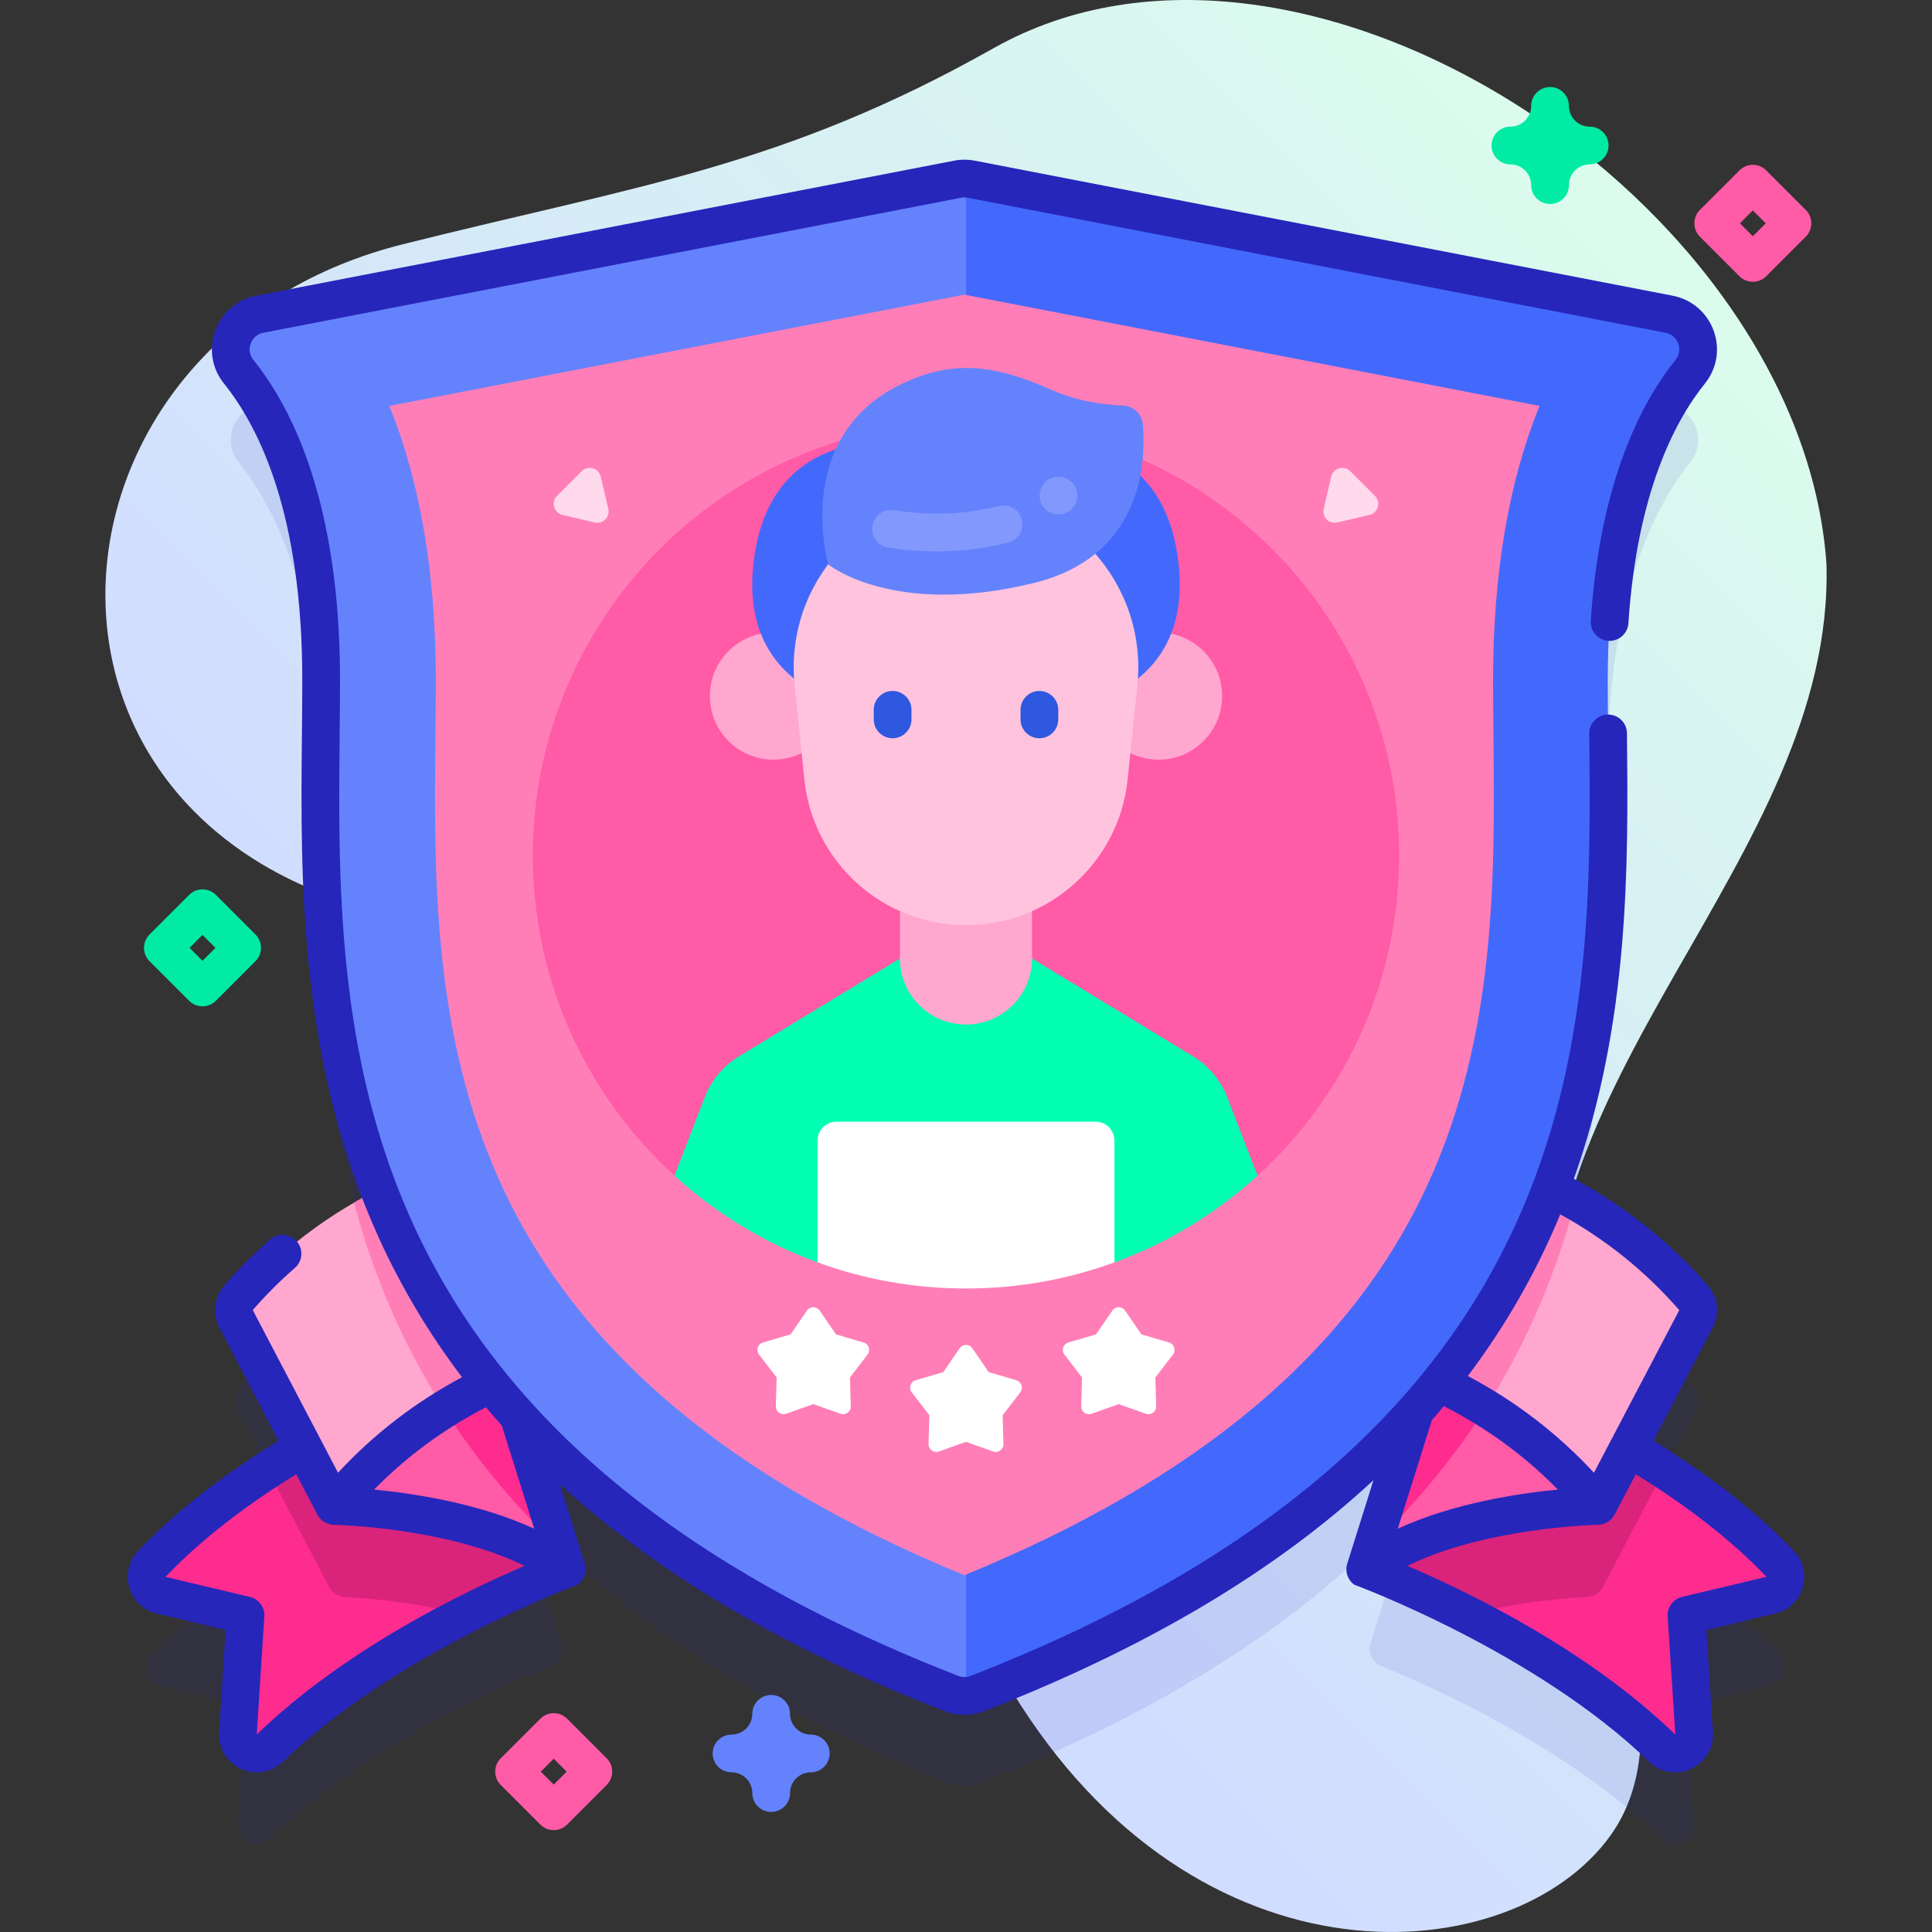
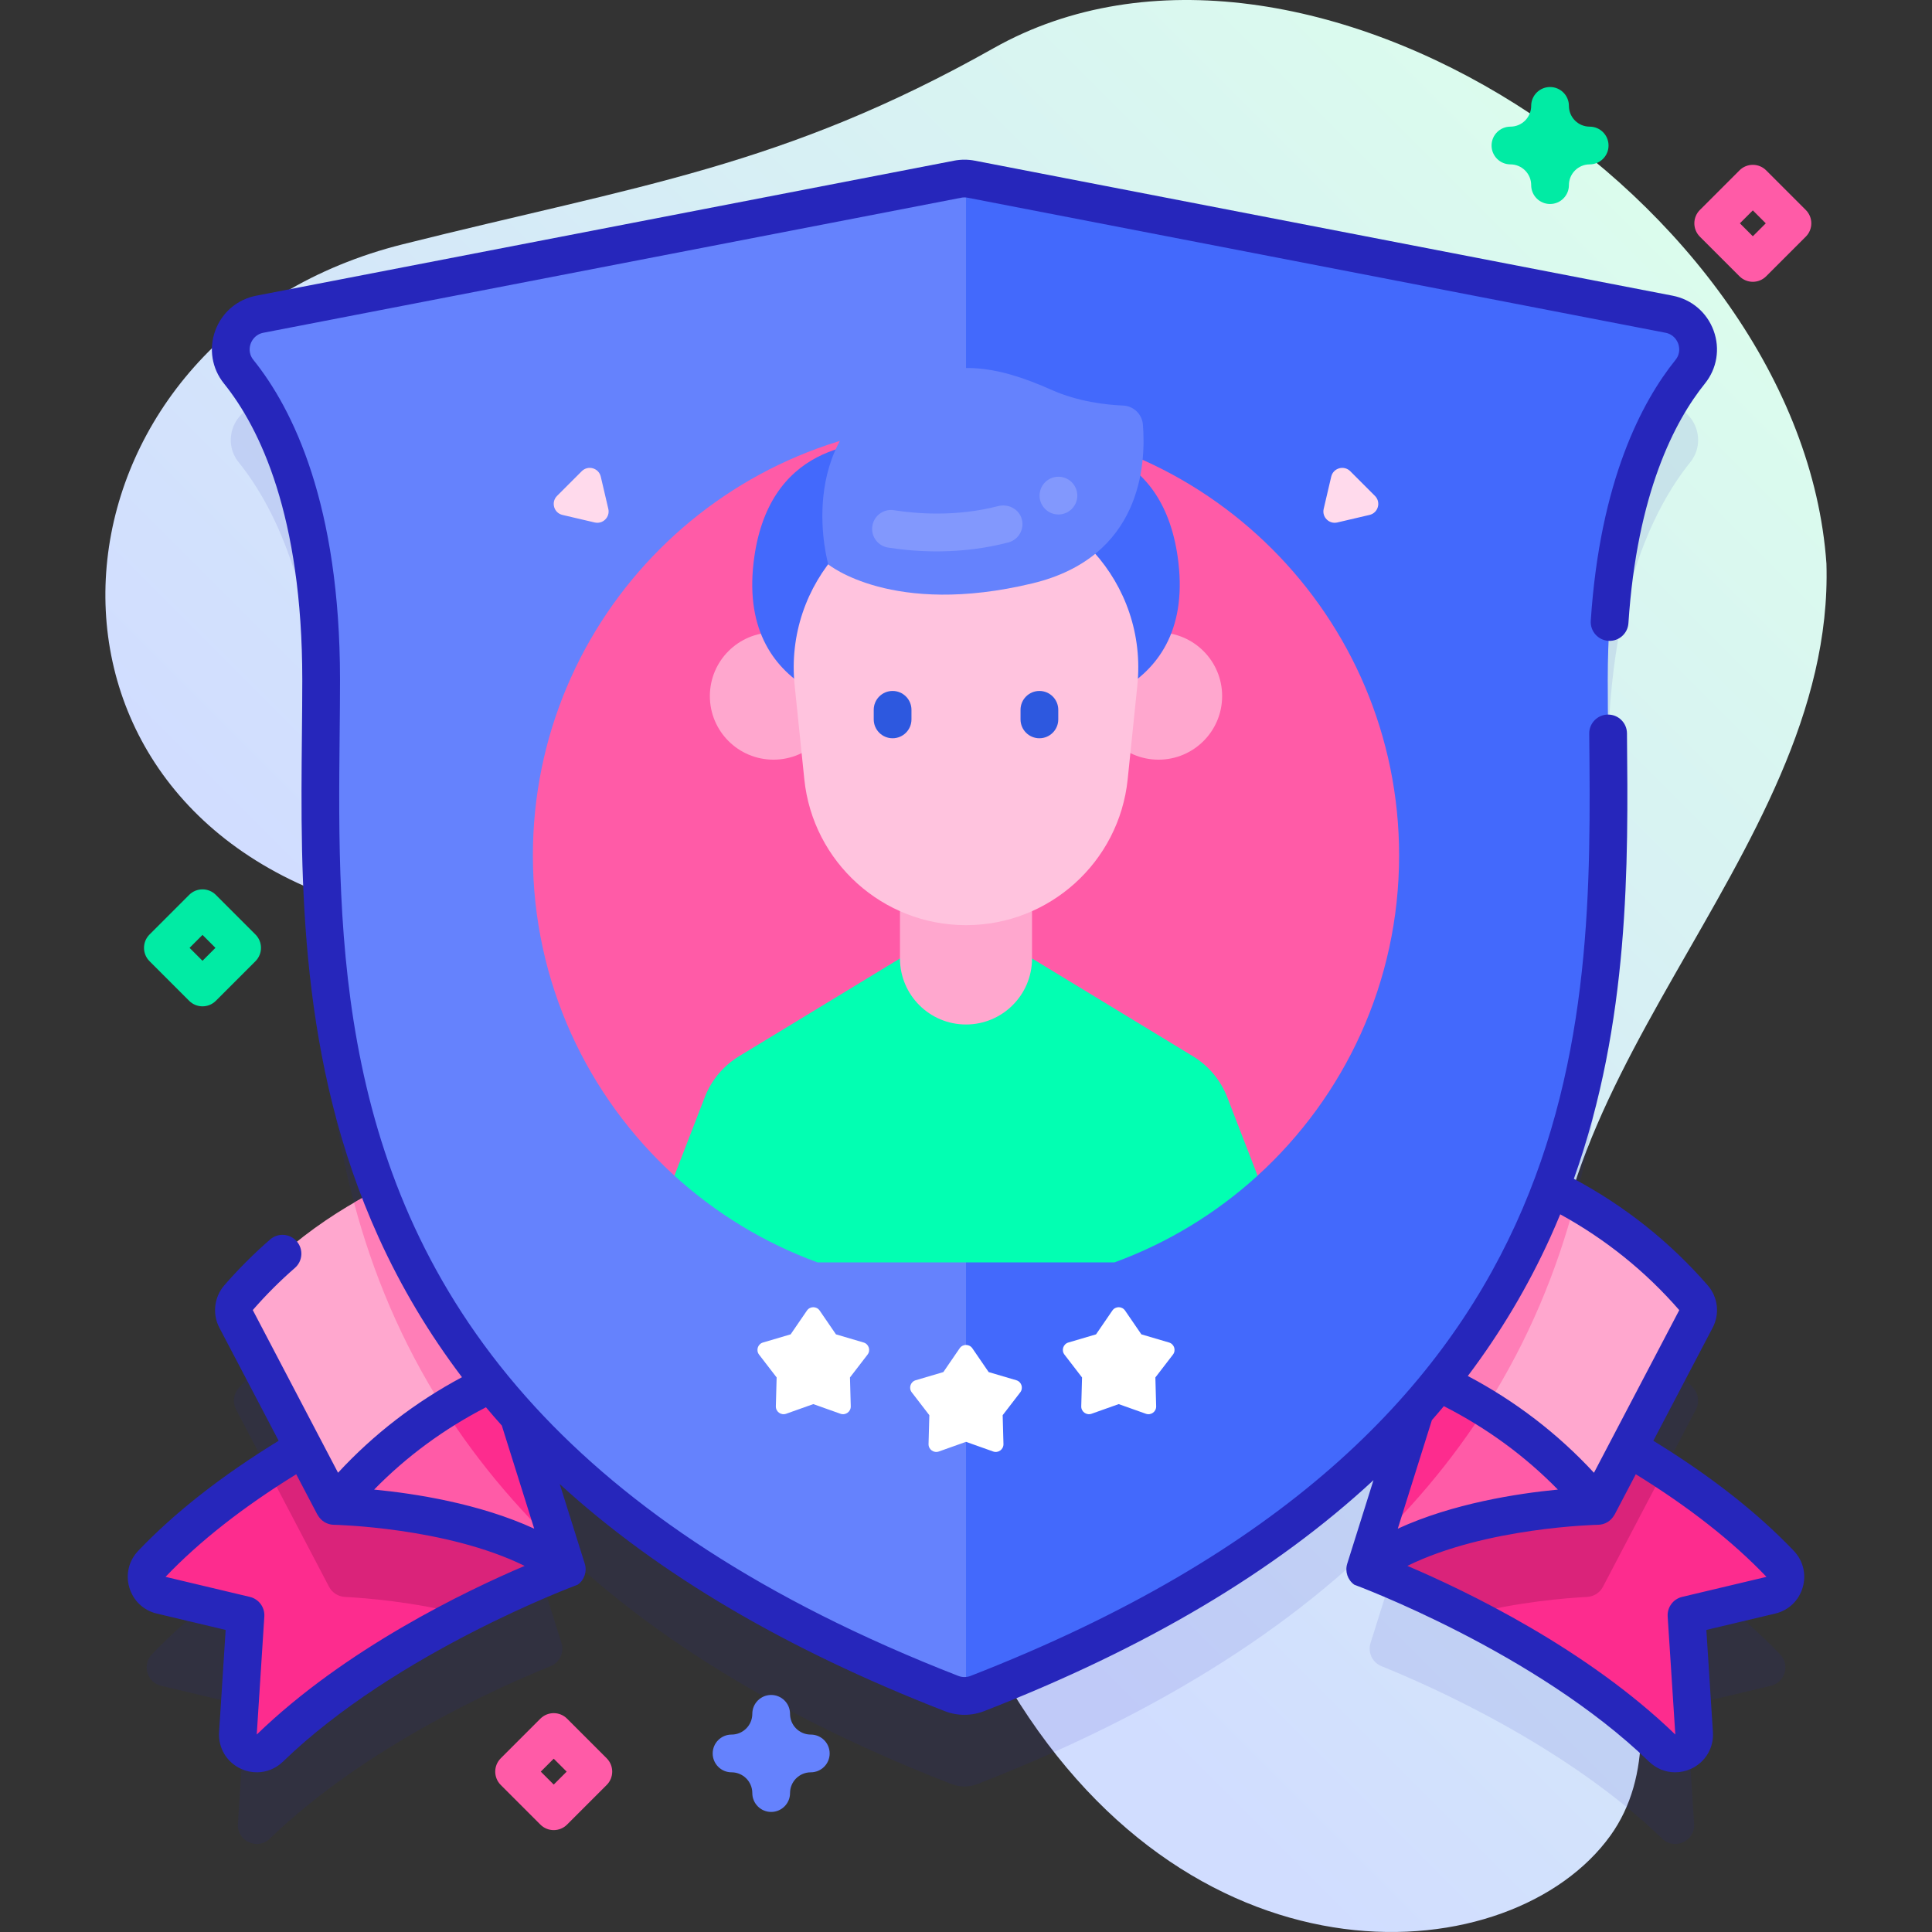
<svg xmlns="http://www.w3.org/2000/svg" id="Capa_1" enable-background="new 0 0 512 512" height="512" viewBox="0 0 512 512" width="512">
  <rect x="0" y="0" width="512" height="512" fill="#333333" stroke="none" />
  <linearGradient id="SVGID_1_" gradientUnits="userSpaceOnUse" x1="172.369" x2="456.254" y1="358.917" y2="75.032">
    <stop offset=".049" stop-color="#d1ddff" />
    <stop offset=".999" stop-color="#dbfced" />
  </linearGradient>
  <g>
    <g>
      <path d="m484.025 149.354c-6.773-96.275-138.961-182.66-220.675-136.605-55.917 31.515-94.139 36.324-156.632 51.992-94.224 23.622-108.54 141.215-17.843 173.348 51.943 18.403 146.312-4.561 167.125 52.676 17.177 47.236-26.336 93.859 11.974 157.071 49.308 81.357 132.886 74.654 158.805 38.613 22.413-31.165-8.029-85.187-14.049-117.844-14.726-79.892 73.645-140.859 71.295-219.251z" fill="url(#SVGID_1_)" />
    </g>
    <g>
      <g>
        <path d="m471.752 438.432c-11.78-12.353-26.495-22.69-40.216-30.763l17.91-34.149c.959-1.828.694-4.062-.661-5.62-12.285-14.127-26.021-23.235-37.902-29.071 18.332-48.109 15.184-96.858 15.184-134.684 0-45.084 11.918-69.289 21.857-81.636 4.475-5.56 1.394-13.882-5.613-15.238l-184.92-35.779c-1.191-.23-2.415-.23-3.606 0l-184.92 35.779c-7.007 1.356-10.088 9.678-5.613 15.238 9.939 12.348 21.857 36.553 21.857 81.636 0 37.915-3.16 86.803 15.315 135.021-11.72 5.848-25.165 14.885-37.21 28.736-1.354 1.557-1.618 3.79-.659 5.618l17.91 34.149c-13.722 8.073-28.436 18.41-40.217 30.763-2.665 2.795-1.292 7.43 2.465 8.322l22.35 5.307-2.017 31.286c-.294 4.557 5.174 7.093 8.455 3.918 25.57-24.745 62.025-40.728 74.399-45.709 2.421-.974 3.677-3.643 2.895-6.133l-11.39-36.257c24.816 27.416 61.266 52.806 114.755 73.632 2.2.857 4.655.857 6.856 0 54.414-21.186 91.19-47.096 116.027-75.057l-11.838 37.681c-.782 2.49.474 5.159 2.895 6.133 12.374 4.981 48.829 20.964 74.399 45.709 3.281 3.176 8.749.639 8.455-3.918l-2.017-31.286 22.35-5.307c3.757-.891 5.13-5.526 2.465-8.321z" fill="#2626bb" opacity=".1" />
        <g>
          <g>
            <g>
              <g>
                <path d="m71.501 463.265c31.231-30.222 78.697-47.374 78.697-47.374l-27.561-52.55s-51.362 18.56-82.383 51.085c-2.669 2.798-1.303 7.436 2.458 8.329l22.35 5.307-2.017 31.286c-.293 4.556 5.175 7.093 8.456 3.917z" fill="#fd2c8e" />
                <path d="m150.2 415.89s-11.6 4.19-27.11 12.08c-13.36-3.48-26.19-4.48-31.71-4.77-1.76-.1-3.35-1.11-4.17-2.67l-16.25-30.98c26.01-16.93 51.68-26.21 51.68-26.21z" fill="#da237a" />
              </g>
              <g>
                <path d="m88.55 399.086s39.924.643 61.649 16.805l-17.785-56.612s-32.083 7.263-43.864 39.807z" fill="#ff5ba7" />
                <path d="m148.53 410.56c-14.55-13.83-25.79-28.29-34.48-43.05 9.85-6.31 18.36-8.23 18.36-8.23z" fill="#fd2c8e" />
                <path d="m88.55 399.086c29.927-36.478 70.006-41.653 70.006-41.653l-27.561-52.55s-38.131 4.923-67.78 39.017c-1.355 1.558-1.62 3.791-.661 5.62z" fill="#ffa7ce" />
                <path d="m158.56 357.43s-19.14 2.47-40.85 16.04c-11.49-17.97-19.01-36.43-23.89-54.75 20.15-11.64 37.18-13.84 37.18-13.84z" fill="#ff7eb7" />
              </g>
            </g>
            <g>
              <g>
                <path d="m440.499 463.265c-31.231-30.222-78.697-47.374-78.697-47.374l27.561-52.55s51.362 18.56 82.383 51.085c2.669 2.798 1.303 7.436-2.458 8.329l-22.35 5.307 2.017 31.286c.293 4.556-5.175 7.093-8.456 3.917z" fill="#fd2c8e" />
                <g>
                  <path d="m441.04 389.55-16.25 30.98c-.82 1.56-2.41 2.57-4.17 2.67-5.52.29-18.35 1.29-31.71 4.77-15.51-7.89-27.11-12.08-27.11-12.08l27.56-52.55s25.67 9.28 51.68 26.21z" fill="#da237a" />
                </g>
              </g>
              <g>
                <path d="m423.45 399.086s-39.924.643-61.649 16.805l17.785-56.612s32.083 7.263 43.864 39.807z" fill="#ff5ba7" />
                <path d="m397.35 367.14c-8.48 14.48-19.42 28.68-33.52 42.28l15.76-50.14s8.16 1.85 17.76 7.86z" fill="#fd2c8e" />
                <path d="m423.45 399.086c-29.927-36.478-70.006-41.653-70.006-41.653l27.561-52.55s38.131 4.923 67.78 39.017c1.355 1.558 1.62 3.791.661 5.62z" fill="#ffa7ce" />
                <path d="m417.47 318.31c-4.85 18.34-12.33 36.81-23.78 54.79-21.46-13.24-40.25-15.67-40.25-15.67l27.56-52.55s16.63 2.15 36.47 13.43z" fill="#ff7eb7" />
              </g>
            </g>
          </g>
          <g>
            <path d="m256 47.33 4 5.07v391.741l-4 5.289c-1.3.06-2.61-.15-3.84-.63-180.02-70.09-167.05-191.87-167.05-268.66 0-45.08-11.92-69.28-21.86-81.63-4.47-5.56-1.39-13.88 5.61-15.24l184.92-35.78c.74-.14 1.48-.2 2.22-.16z" fill="#6582fd" />
            <path d="m447.92 98.51c-9.94 12.35-21.85 36.55-21.85 81.63 0 76.79 12.97 198.57-167.06 268.66-.97.38-1.98.59-3.01.63v-402.1c.47.02.93.08 1.39.16l184.92 35.78c7.01 1.36 10.09 9.68 5.61 15.24z" fill="#4369fc" />
            <path d="m475.369 410.98c-9.684-10.161-22.193-19.957-37.213-29.164l15.732-29.993c1.912-3.683 1.387-8.083-1.335-11.206-10.011-11.51-21.928-20.983-35.462-28.218 14.818-41.66 14.417-83.436 14.075-117.753l-.003-.326c-.027-2.745-2.261-4.95-4.999-4.95-.017 0-.034 0-.051 0-2.761.028-4.978 2.289-4.95 5.05l.004.326c.776 78.005 1.84 184.836-163.969 249.394-1.022.398-2.196.398-3.22 0-52.122-20.293-87.75-44.765-112.085-71.204-.061-.09-.135-.17-.221-.242-52.856-57.614-52.194-124.538-51.662-177.947.051-5.084.099-9.887.099-14.602 0-46.488-12.487-71.758-22.961-84.771-1.42-1.764-.968-3.607-.708-4.318.263-.719 1.119-2.439 3.375-2.875l184.919-35.781c.566-.11 1.141-.11 1.707 0l184.919 35.78c2.257.437 3.112 2.156 3.376 2.875.26.711.712 2.555-.707 4.319-8.893 11.045-20.007 32.005-22.459 69.131-.182 2.755 1.904 5.137 4.66 5.319 2.744.188 5.136-1.905 5.318-4.66 2.28-34.521 12.281-53.596 20.271-63.52 3.203-3.98 4.065-9.224 2.308-14.027-1.766-4.82-5.827-8.28-10.866-9.255l-184.92-35.779c-1.826-.353-3.679-.353-5.506 0l-184.92 35.778c-5.04.976-9.102 4.436-10.867 9.256-1.758 4.803-.895 10.047 2.309 14.027 9.467 11.76 20.751 34.926 20.751 78.501 0 4.665-.048 9.443-.098 14.502-.384 38.6-.863 86.639 20.351 133.333 5.957 13.111 13.31 25.425 22.065 36.991-12.396 6.633-23.406 15.113-32.842 25.318l-22.596-43.108c3.435-3.95 7.19-7.707 11.161-11.167 2.082-1.814 2.299-4.973.485-7.054-1.815-2.083-4.973-2.3-7.054-.485-4.317 3.762-8.401 7.848-12.138 12.145-2.687 3.091-3.215 7.601-1.315 11.222l15.72 29.973c-15.021 9.207-27.531 19.004-37.215 29.164-2.504 2.626-3.382 6.272-2.35 9.753 1.031 3.475 3.751 6.048 7.273 6.882l18.245 4.336-1.739 27.072c-.273 4.153 1.991 7.968 5.77 9.72 1.363.632 2.802.94 4.227.94 2.526 0 5.005-.969 6.92-2.819 30.067-29.104 77.652-46.728 78.117-46.896 1.767-1.255 2.524-3.506 1.874-5.574l-6.626-21.093c26.048 23.834 59.882 43.759 102.007 60.16 1.689.658 3.463.986 5.238.986s3.549-.329 5.239-.986c42.741-16.641 76.96-36.903 103.158-61.201l-6.954 22.133c-.649 2.068.107 4.319 1.874 5.574.465.168 48.051 17.792 78.121 46.899 1.913 1.848 4.391 2.816 6.916 2.816 1.425 0 2.865-.308 4.228-.94 3.779-1.752 6.044-5.567 5.771-9.712l-1.74-27.08 18.243-4.334c3.525-.835 6.245-3.408 7.276-6.883 1.031-3.481.152-7.127-2.351-9.752zm-407.329 48.691 2.01-31.29c.156-2.432-1.463-4.622-3.834-5.186l-22.346-5.315c8.968-9.409 20.608-18.54 34.633-27.188l5.62 10.716c.018.034.054.065.078.098.84 1.506 2.419 2.548 4.268 2.579.336.006 29.736.635 50.564 10.891-15.686 6.677-47.533 21.978-70.993 44.695zm31.106-64.915c8.596-8.787 18.533-16.085 29.642-21.814 1.37 1.631 2.77 3.246 4.2 4.845l8.585 27.329c-14.553-6.687-31.668-9.322-42.427-10.36zm345.876-47.558-22.606 43.099c-9.593-10.37-20.796-18.963-33.429-25.643 8.65-11.474 15.924-23.682 21.827-36.673.933-2.055 1.81-4.113 2.662-6.172 12.005 6.583 22.597 15.1 31.546 25.389zm-65.56 29.16c1.077-1.227 2.132-2.465 3.174-3.711 11.338 5.773 21.466 13.17 30.214 22.109-10.759 1.038-27.871 3.673-42.423 10.36zm66.322 46.837c-2.371.563-3.99 2.753-3.834 5.186l2.027 31.296c-23.474-22.722-55.325-38.024-71.01-44.702 20.792-10.237 50.126-10.883 50.562-10.89 1.847-.03 3.426-1.068 4.268-2.572.025-.034.062-.066.08-.101l5.622-10.719c14.024 8.648 25.663 17.778 34.635 27.192z" fill="#2626bb" />
-             <path d="m255.587 417.449c-62.265-25.585-102.444-59.46-122.659-103.332-18.327-39.776-17.908-81.928-17.537-119.118.051-5.149.1-10.013.1-14.854 0-28.167-4.134-52.471-12.318-72.567l152.414-29.49 152.414 29.49c-8.183 20.095-12.317 44.399-12.317 72.566 0 4.841.048 9.705.1 14.854.37 37.19.79 79.341-17.537 119.118-20.215 43.873-60.395 77.748-122.66 103.333z" fill="#ff7eb7" />
            <g>
              <g>
                <path d="m154.169 124.873-6.547 6.547c-1.663 1.663-.852 4.507 1.438 5.042l8.546 1.999c2.166.507 4.111-1.438 3.604-3.604l-1.999-8.546c-.535-2.29-3.379-3.101-5.042-1.438z" fill="#ffdaec" />
              </g>
            </g>
            <g>
              <path d="m357.831 124.873 6.547 6.547c1.663 1.663.852 4.507-1.438 5.042l-8.546 1.999c-2.166.507-4.111-1.438-3.604-3.604l1.999-8.546c.535-2.29 3.379-3.101 5.042-1.438z" fill="#ffdaec" />
            </g>
          </g>
          <g>
            <path d="m178.729 311.566c-23.046-20.993-37.51-51.245-37.51-84.876 0-63.391 51.389-114.78 114.78-114.78s114.78 51.389 114.78 114.78c0 33.63-14.464 63.883-37.51 84.876z" fill="#ff5ba7" />
            <g>
              <g>
                <g>
                  <circle cx="204.976" cy="184.466" fill="#ffa7ce" r="16.855" />
                </g>
                <g>
                  <circle cx="307.024" cy="184.466" fill="#ffa7ce" r="16.855" />
                </g>
              </g>
              <g>
                <g>
                  <path d="m239.346 117.345c-11.737-1.014-36.028.74-39.639 31.744-4.271 36.663 31.527 40.003 39.639 40.29z" fill="#4369fc" />
                </g>
                <g>
                  <path d="m272.654 117.345c11.737-1.014 36.027.74 39.639 31.744 4.271 36.663-31.527 40.003-39.639 40.29z" fill="#4369fc" />
                </g>
              </g>
              <g>
                <path d="m216.656 334.546c-14.154-5.164-27.004-13.034-37.926-22.981l8.03-20.77c1.75-4.53 4.95-8.36 9.1-10.88l42.64-25.91h35l42.64 25.91c4.15 2.52 7.35 6.35 9.1 10.88l8.03 20.77c-10.922 9.947-23.772 17.817-37.926 22.981z" fill="#02ffb2" />
-                 <path d="m295.34 302.256v32.28c-12.27 4.49-25.52 6.93-39.34 6.93s-27.07-2.44-39.34-6.93v-32.28c0-2.77 2.24-5 5-5h68.68c2.76 0 5 2.23 5 5z" fill="#fff" />
                <path d="m273.5 254.002v-23.124h-35v23.124c0 9.665 7.835 17.5 17.5 17.5 9.665 0 17.5-7.835 17.5-17.5z" fill="#ffa7ce" />
              </g>
              <g>
                <path d="m256 245.177c-22.081 0-40.586-16.698-42.848-38.663l-2.565-24.918c-2.772-26.921 18.35-50.329 45.413-50.329 27.063 0 48.185 23.408 45.413 50.329l-2.565 24.918c-2.262 21.965-20.767 38.663-42.848 38.663z" fill="#ffc3de" />
                <g>
                  <g>
                    <path d="m236.548 195.647c-2.761 0-5-2.239-5-5v-2.537c0-2.761 2.239-5 5-5s5 2.239 5 5v2.537c0 2.761-2.239 5-5 5z" fill="#2d58df" />
                  </g>
                  <g>
                    <path d="m275.452 195.647c-2.761 0-5-2.239-5-5v-2.537c0-2.761 2.239-5 5-5s5 2.239 5 5v2.537c0 2.761-2.239 5-5 5z" fill="#2d58df" />
                  </g>
                </g>
              </g>
              <g>
                <g>
                  <path d="m219.506 149.571s16.976 13.976 54.131 5.019c28.795-6.941 30.109-31.425 29.242-42.091-.225-2.763-2.486-4.907-5.256-5.024-4.59-.194-11.962-1.038-18.921-4.14-14.771-6.585-26.514-8.504-41.145-.878-27.515 14.341-18.051 47.114-18.051 47.114z" fill="#6582fd" />
                </g>
              </g>
              <g>
                <g>
                  <path d="m270.641 137.142c-.908-2.428-3.626-3.667-6.136-3.018-10.918 2.82-21.246 2.084-27.627 1.085-2.866-.449-5.501 1.651-5.738 4.543-.214 2.614 1.618 4.95 4.208 5.358 7.414 1.168 19.203 1.959 31.883-1.362 2.838-.745 4.465-3.785 3.41-6.606z" fill="#8298fd" />
                </g>
                <circle cx="280.497" cy="131.341" fill="#8298fd" r="5" />
              </g>
            </g>
          </g>
          <g fill="#fff">
            <path d="m215.533 372.102 7.2 2.56c1.353.481 2.767-.546 2.727-1.982l-.21-7.639 4.66-6.056c.876-1.138.335-2.8-1.042-3.206l-7.33-2.161-4.32-6.303c-.812-1.184-2.56-1.184-3.371 0l-4.32 6.303-7.33 2.161c-1.377.406-1.917 2.068-1.042 3.206l4.66 6.056-.21 7.639c-.039 1.435 1.375 2.463 2.727 1.982z" />
            <path d="m256 382.102 7.2 2.56c1.353.481 2.767-.546 2.727-1.982l-.21-7.639 4.66-6.056c.876-1.138.335-2.8-1.042-3.206l-7.33-2.161-4.32-6.303c-.812-1.184-2.56-1.184-3.371 0l-4.32 6.303-7.33 2.161c-1.377.406-1.917 2.068-1.042 3.206l4.66 6.056-.21 7.639c-.039 1.435 1.375 2.463 2.727 1.982z" />
            <path d="m296.467 372.102 7.2 2.56c1.353.481 2.767-.546 2.727-1.982l-.21-7.639 4.66-6.056c.876-1.138.335-2.8-1.042-3.206l-7.33-2.161-4.32-6.303c-.812-1.184-2.56-1.184-3.371 0l-4.32 6.303-7.33 2.161c-1.377.406-1.917 2.068-1.042 3.206l4.66 6.056-.21 7.639c-.039 1.435 1.375 2.463 2.727 1.982z" />
          </g>
        </g>
      </g>
      <g>
        <path d="m204.369 480.182c-2.761 0-5-2.239-5-5 0-3.033-2.467-5.5-5.5-5.5-2.761 0-5-2.239-5-5s2.239-5 5-5c3.033 0 5.5-2.467 5.5-5.5 0-2.761 2.239-5 5-5s5 2.239 5 5c0 3.033 2.467 5.5 5.5 5.5 2.761 0 5 2.239 5 5s-2.239 5-5 5c-3.033 0-5.5 2.467-5.5 5.5 0 2.761-2.239 5-5 5z" fill="#6582fd" />
      </g>
      <g>
        <path d="m410.78 54.062c-2.762 0-5-2.239-5-5 0-3.033-2.468-5.5-5.5-5.5-2.762 0-5-2.239-5-5s2.238-5 5-5c3.032 0 5.5-2.467 5.5-5.5 0-2.761 2.238-5 5-5s5 2.239 5 5c0 3.033 2.468 5.5 5.5 5.5 2.762 0 5 2.239 5 5s-2.238 5-5 5c-3.032 0-5.5 2.467-5.5 5.5 0 2.761-2.238 5-5 5z" fill="#01eba4" />
      </g>
      <g>
        <path d="m53.665 266.69c-1.28 0-2.559-.488-3.536-1.464l-10.5-10.5c-1.953-1.953-1.953-5.119 0-7.071l10.5-10.5c1.953-1.952 5.118-1.952 7.071 0l10.5 10.5c1.953 1.953 1.953 5.119 0 7.071l-10.5 10.5c-.976.976-2.255 1.464-3.535 1.464zm-3.429-15.5 3.429 3.429 3.429-3.429-3.429-3.429z" fill="#01eba4" />
      </g>
      <g>
        <path d="m146.742 485c-1.28 0-2.559-.488-3.536-1.464l-10.5-10.5c-1.953-1.953-1.953-5.119 0-7.071l10.5-10.5c1.953-1.952 5.118-1.952 7.071 0l10.5 10.5c1.953 1.953 1.953 5.119 0 7.071l-10.5 10.5c-.976.976-2.256 1.464-3.535 1.464zm-3.429-15.5 3.429 3.429 3.429-3.429-3.429-3.429z" fill="#ff5ba7" />
      </g>
      <g>
        <path d="m464.518 74.682c-1.279 0-2.56-.488-3.535-1.464l-10.5-10.5c-1.953-1.953-1.953-5.119 0-7.071l10.5-10.5c1.951-1.952 5.119-1.952 7.07 0l10.5 10.5c1.953 1.953 1.953 5.119 0 7.071l-10.5 10.5c-.976.975-2.256 1.464-3.535 1.464zm-3.429-15.5 3.429 3.429 3.429-3.429-3.429-3.429z" fill="#ff5ba7" />
      </g>
    </g>
  </g>
</svg>